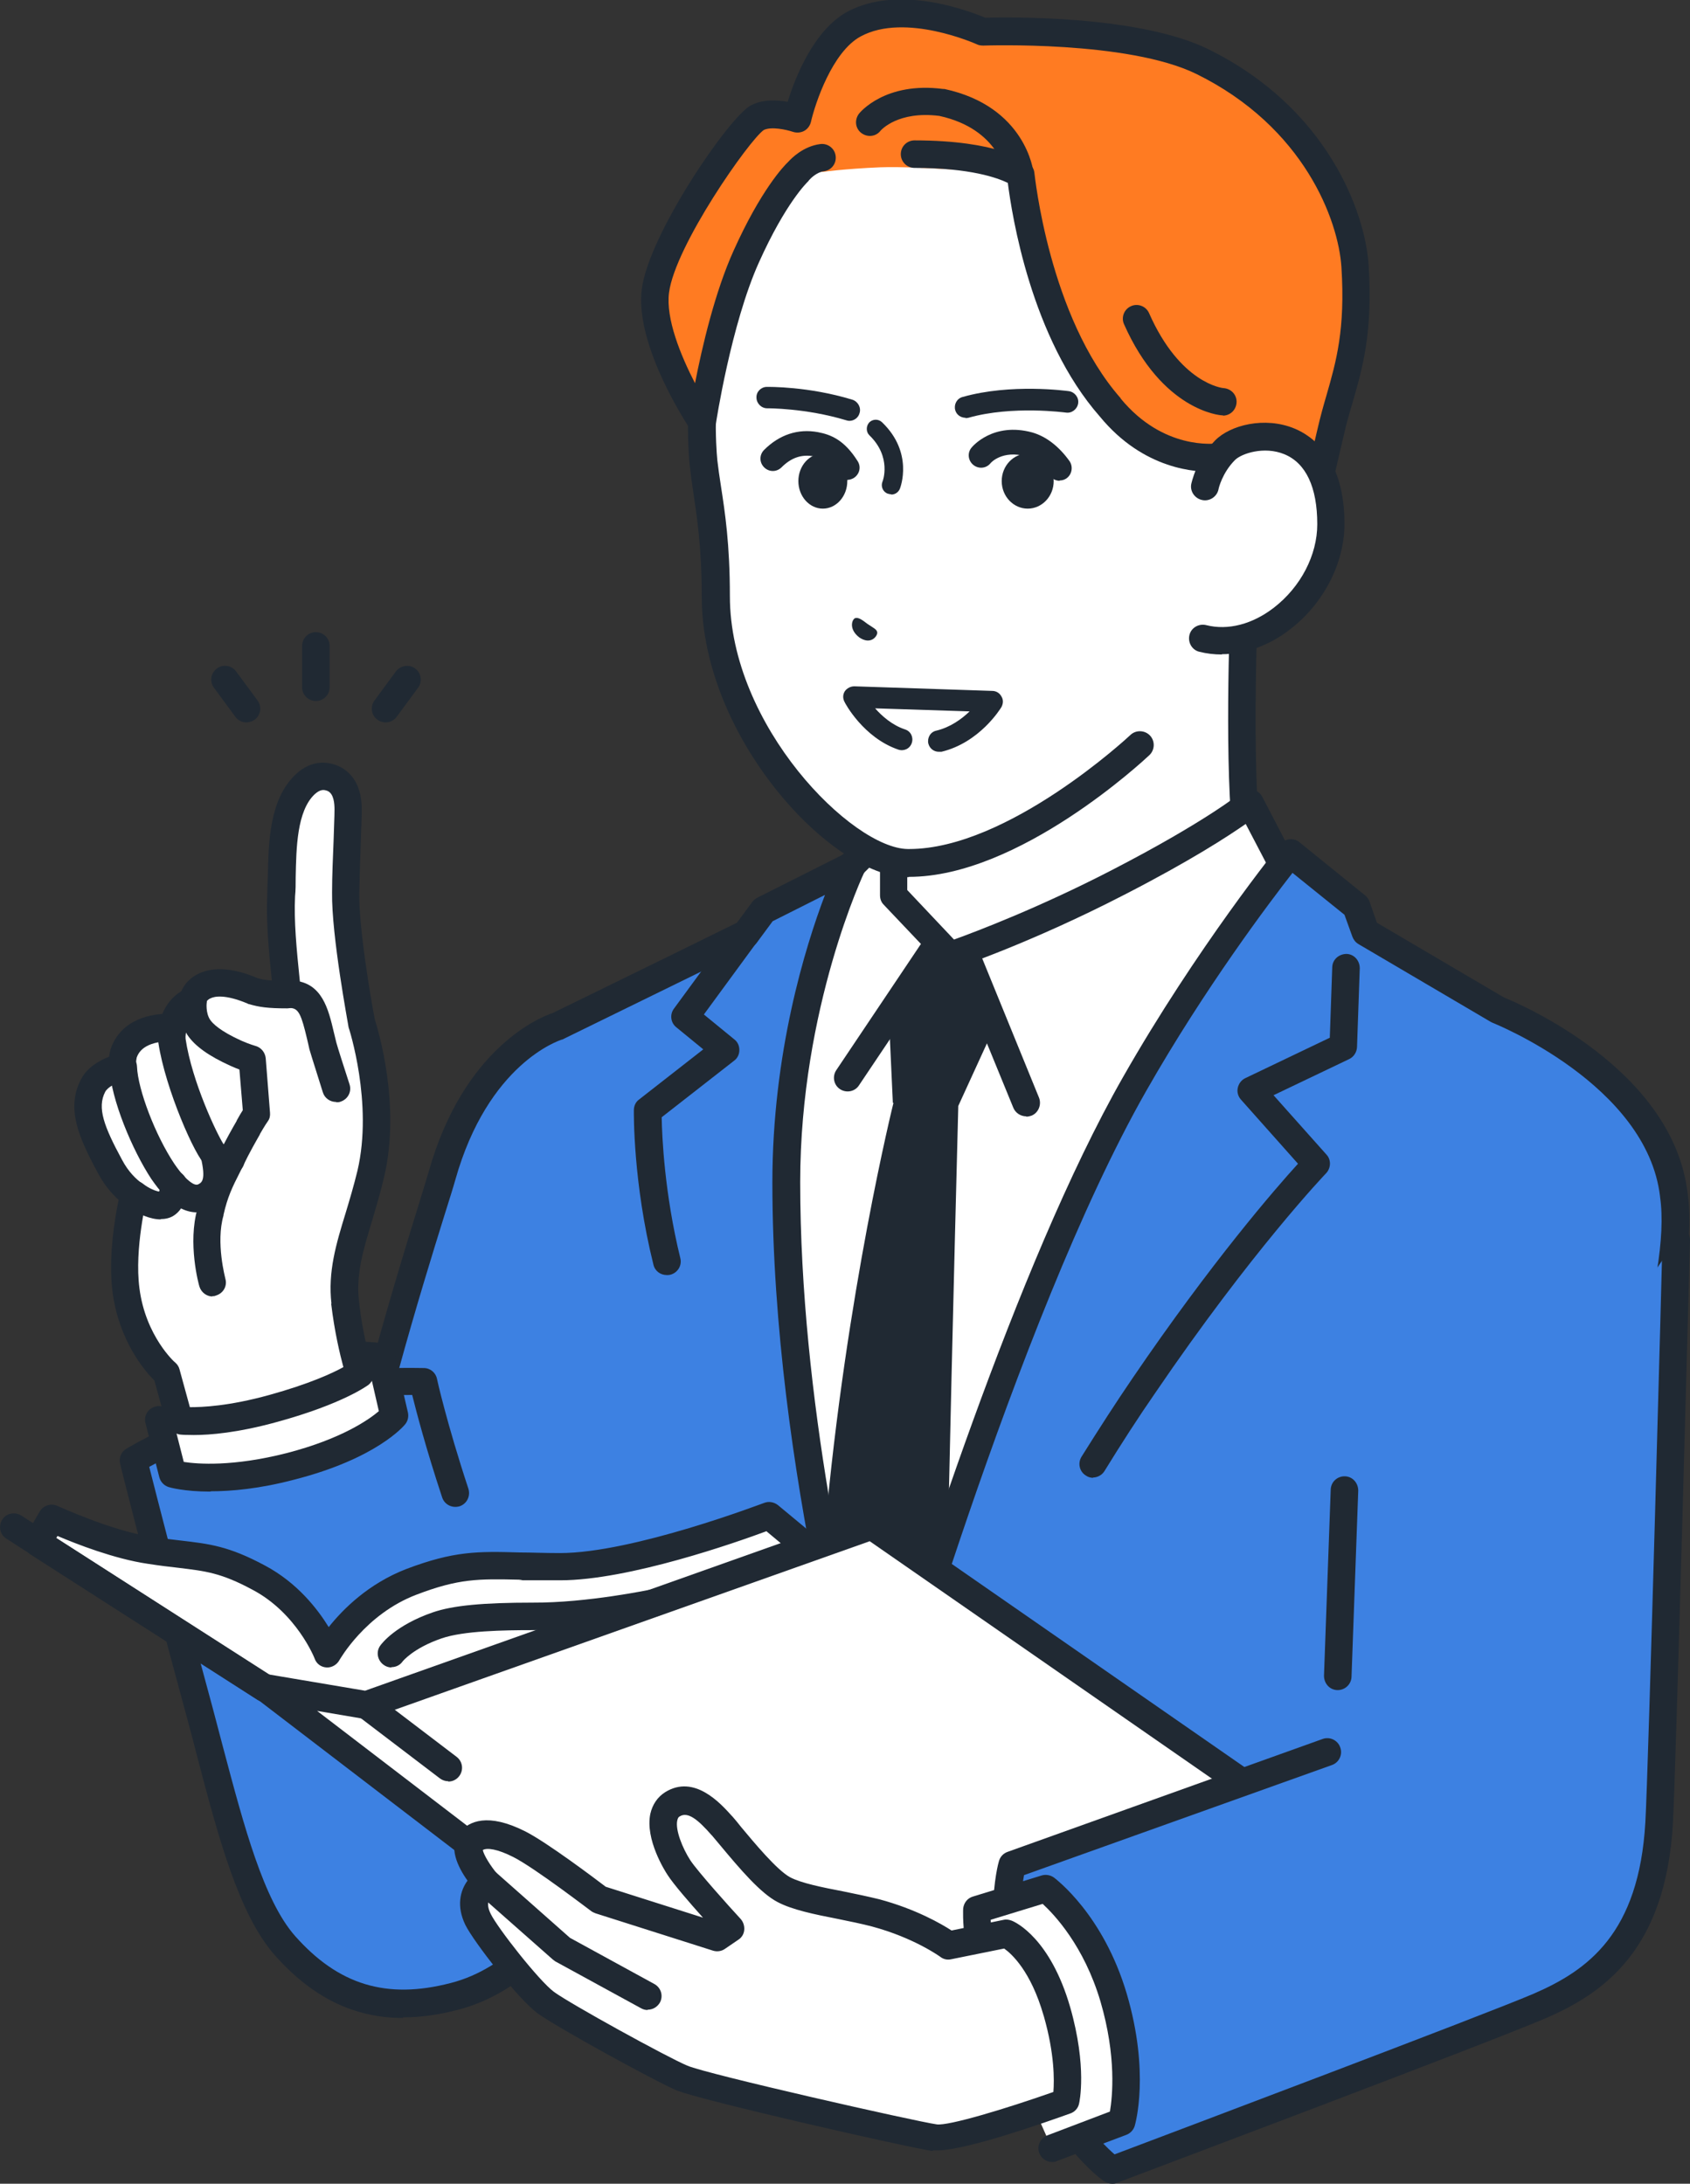
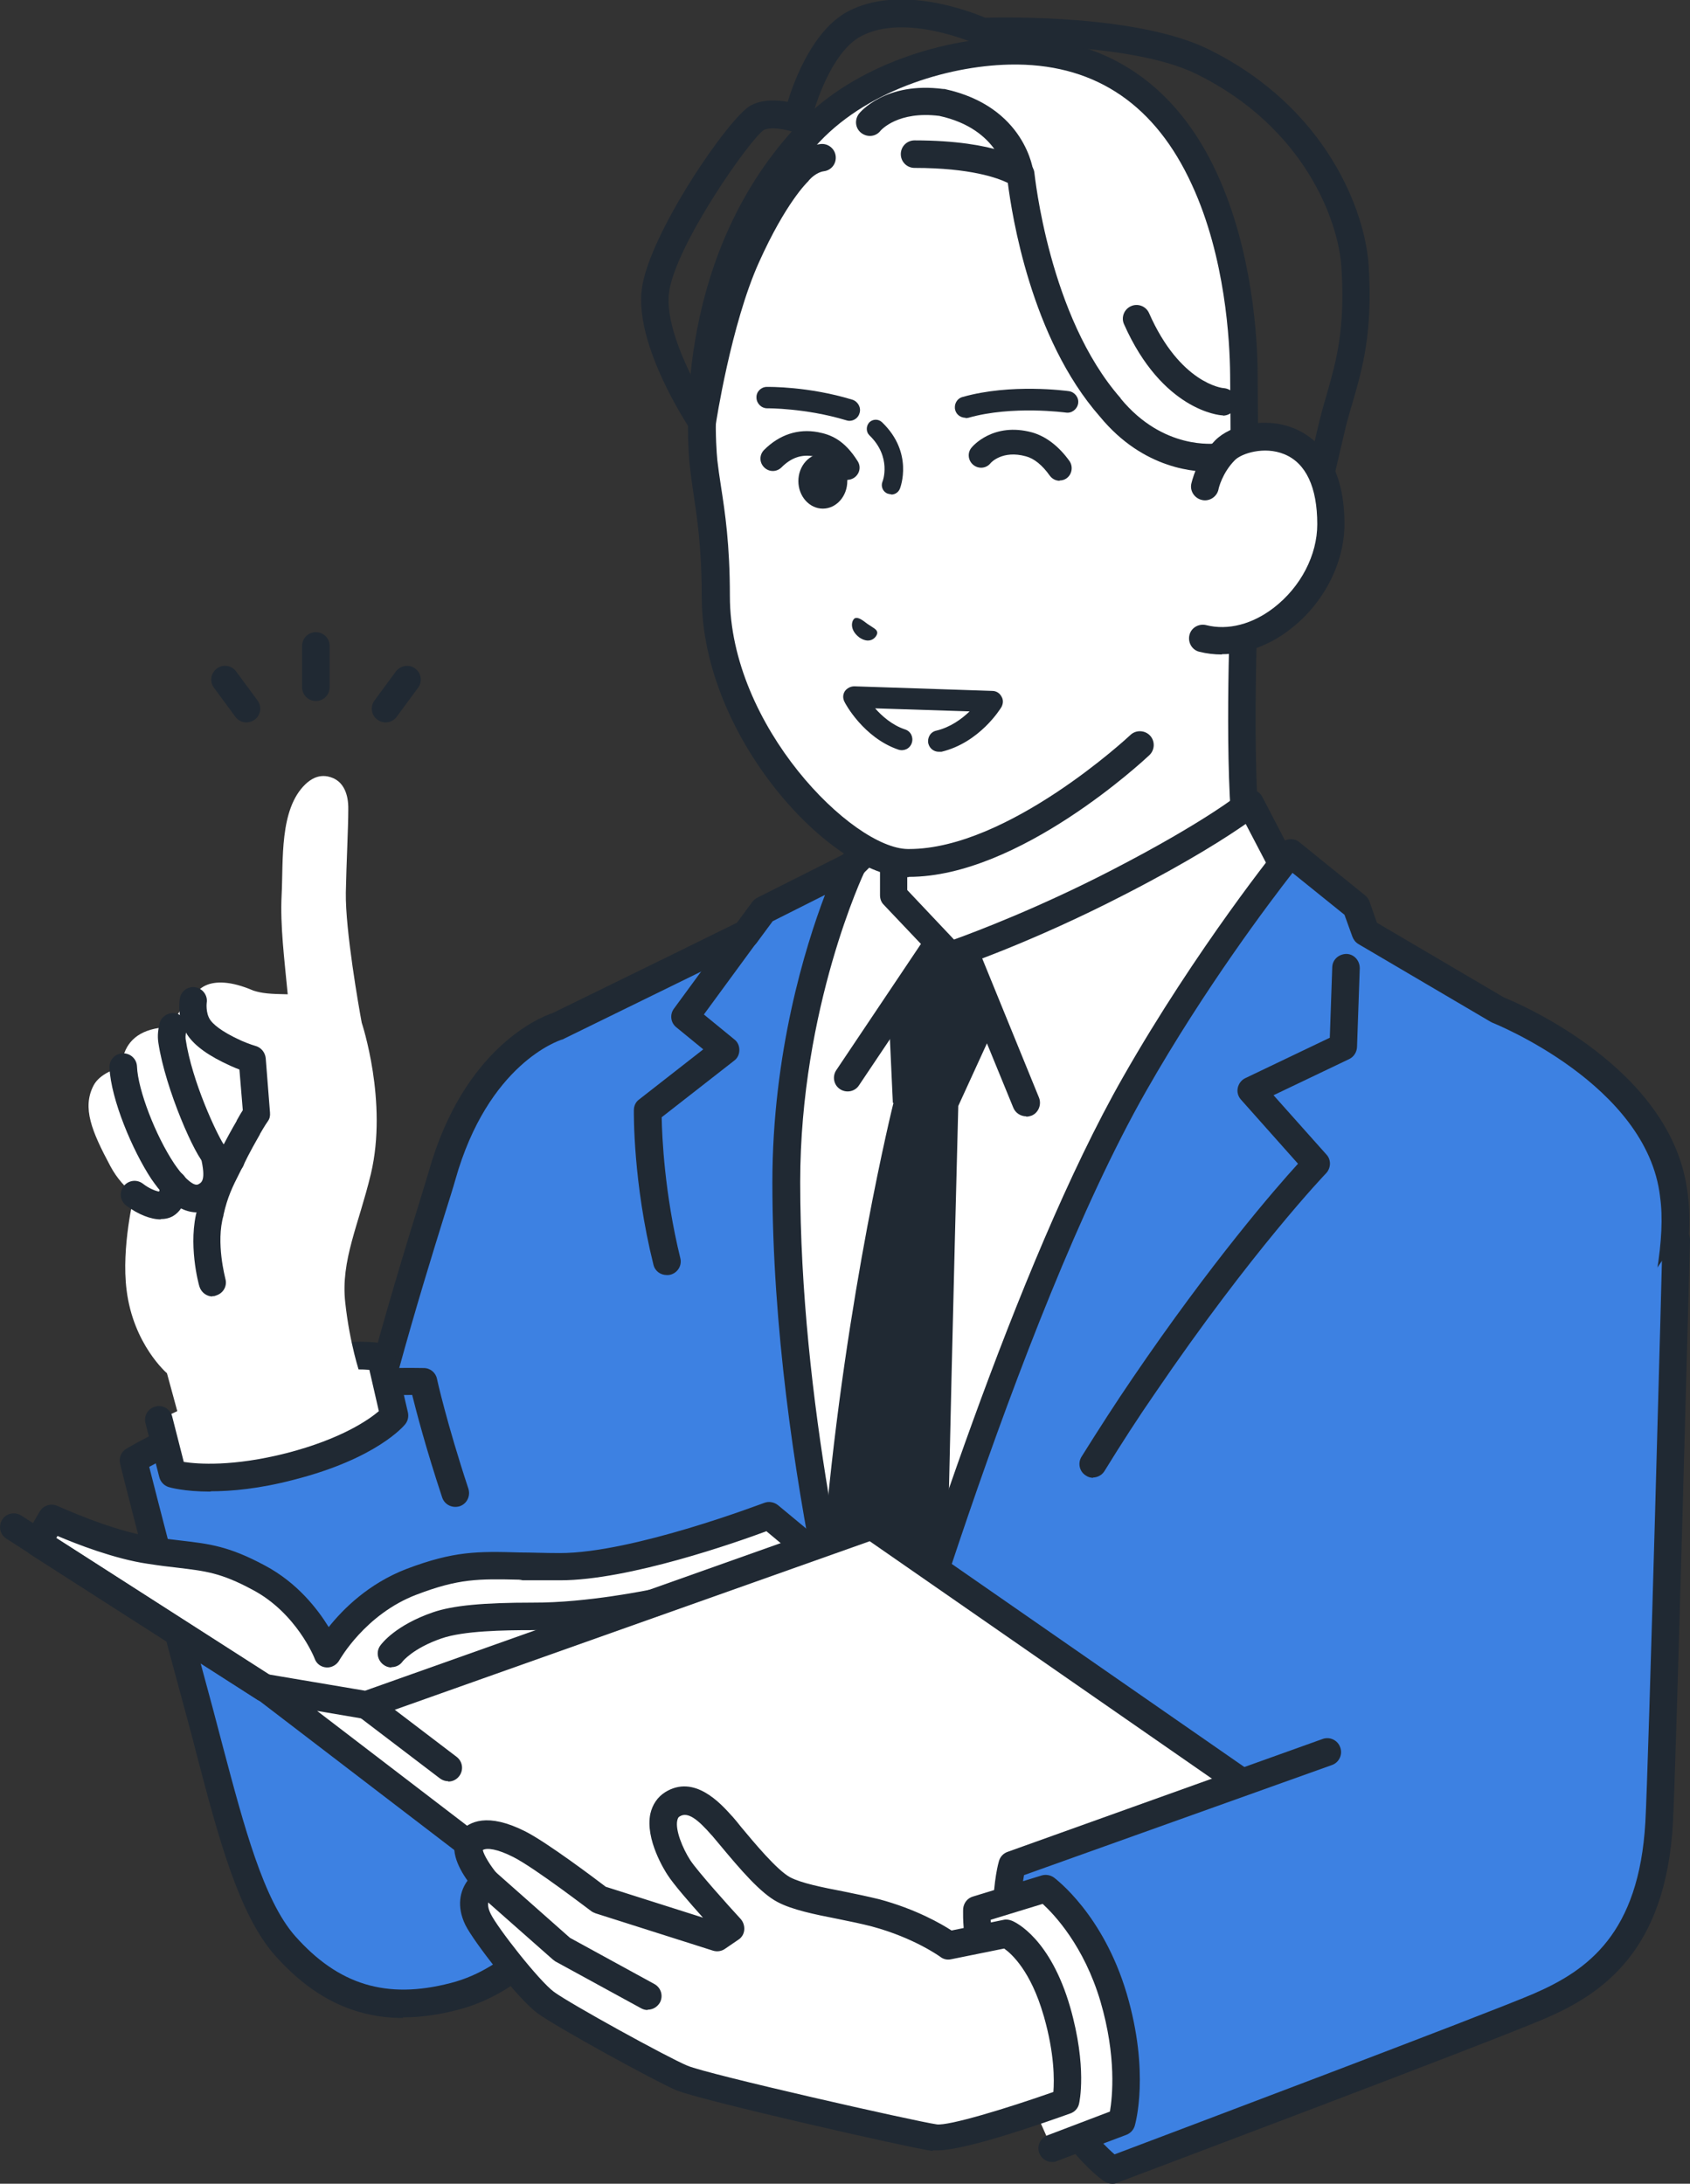
<svg xmlns="http://www.w3.org/2000/svg" id="_レイヤー_1" data-name="レイヤー_1" version="1.1" viewBox="0 0 552.7 714">
  <rect x="0" y="0" width="552.7" height="714" fill="#333333" stroke="none" />
  <defs>
    <style>
      .st0 {
        fill: #202933;
      }

      .st1 {
        fill: #ff7b22;
      }

      .st2 {
        fill: #3d81e2;
      }

      .st3 {
        fill: #fff;
      }
    </style>
  </defs>
  <g>
    <g>
      <g>
        <path class="st3" d="M292.2,304.6c0-11.9,0-64.4,0-64.4l114.9-48.2s-3.2,70.6,2.2,90.4c7.4,27.4,46.7,51.1,46.7,51.1l-22.4,39.6-100.9,42-44.3-6.8-60.6-69.9s64.6-25.6,64.6-33.8Z" />
        <path class="st0" d="M332.6,419.6c.6,0,1.2-.1,1.7-.3l100.9-42c.9-.4,1.7-1.1,2.2-1.9l22.4-39.6c1.2-2.1.5-4.8-1.6-6.1-.4-.2-37.9-23.1-44.6-48.4-5.1-18.9-2.1-88.3-2-89,0-1.5-.7-3-1.9-3.9-1.3-.9-2.9-1.1-4.3-.5l-114.9,48.2c-1.7.7-2.8,2.3-2.8,4.1v63.7c-4,5.2-34.8,19.6-61.7,30.3-1.4.5-2.4,1.7-2.7,3.1-.3,1.4,0,2.9,1,4l60.6,69.9c1.6,1.9,4.5,2.1,6.3.5,1.9-1.6,2.1-4.5.5-6.3l-56.5-65.2c6.2-2.5,16.5-6.9,26.6-11.5,32.2-14.8,34.9-19.8,34.9-24v-61.5s105.6-44.3,105.6-44.3c-.6,18.6-1.9,68,2.6,84.7,6.4,23.9,34.7,44.5,45,51.4l-19.6,34.6-99.5,41.4c-2.3,1-3.4,3.6-2.4,5.9.7,1.7,2.4,2.8,4.2,2.8Z" />
      </g>
      <g>
        <path class="st3" d="M226.4,329.8s28.5-26,38.7-33.5l21.5-21.2,5.7,3.2v14.6s18.6,19.6,18.6,19.6c0,0,24.7-8.3,54.9-23.9,32.3-16.7,43.2-25.9,43.2-25.9l18.5,35.5,40,29.5-128.7,285.9-87.8-1-24.6-282.7Z" />
        <path class="st0" d="M338.7,617.9l-87.8-1c-2.3,0-4.2-1.8-4.4-4.1l-24.6-282.7c-.1-1.4.4-2.8,1.4-3.7,1.2-1.1,28.3-25.8,38.8-33.6l21.2-21c1.4-1.4,3.6-1.7,5.4-.7l5.7,3.2c1.4.8,2.3,2.3,2.3,3.9v12.8s15.3,16.2,15.3,16.2c7.2-2.6,27.8-10.4,51.6-22.7,31.2-16.1,42.2-25.3,42.3-25.3,1-.9,2.4-1.3,3.8-1,1.3.3,2.5,1.1,3.1,2.3l18,34.6,39.2,28.9c1.7,1.3,2.3,3.5,1.4,5.5l-128.7,285.9c-.7,1.6-2.3,2.7-4.1,2.7h0ZM424.8,301.7c-.6-.4-1-.9-1.3-1.5l-16.1-30.8c-5.9,4.1-18,12-39.6,23.1-30.2,15.6-54.5,23.8-55.5,24.1-1.7.6-3.5.1-4.7-1.2l-18.6-19.6c-.8-.8-1.2-1.9-1.2-3.1v-11.9s-.4-.2-.4-.2l-19.1,18.9c-.2.2-.3.3-.5.4-8.5,6.2-30.5,26.1-36.7,31.7l24.1,276.4,80.7.9,126-279.9-37.1-27.3Z" />
      </g>
      <path class="st0" d="M335.6,365.1c.6,0,1.1-.1,1.7-.3,2.3-.9,3.4-3.6,2.5-5.9l-19.3-47.3c-.6-1.5-1.9-2.5-3.4-2.7l-11.6-1.9c-1.7-.3-3.5.5-4.5,1.9l-27.5,41c-1.4,2.1-.8,4.9,1.2,6.2,2.1,1.4,4.9.8,6.2-1.2l25.9-38.6,6.2,1,18.4,44.9c.7,1.7,2.4,2.8,4.2,2.8Z" />
      <path class="st0" d="M292,360.6l-1.3-28.2,14-21,11.6,1.9,9.1,22.1-12,26.2h0,0s-1.8,67.6-3.4,140.8c-.5,23.9-.4,65.7-.1,102l-45.9-.4c1.5-36.5,3.5-78.8,5.8-103.6,6.9-77.6,22.4-139.8,22.4-139.8Z" />
      <g>
        <path class="st2" d="M182.5,335.5c34-16.6,61.4-30.1,61.4-30.1l5.8-7.8,29-14.6s-21.6,44.7-21.6,103.6c0,94.8,28.9,190.9,28.9,190.9,0,0,41.4-146.6,84.9-222.9,24.3-42.7,51.1-75.6,51.1-75.6l21.5,17.4,3,8.4,43.2,25.4s52.9,20.7,57.6,60.4c5.3,35.4-28.2,113.8-43.7,160.5-12.8,38.7-22.4,59.4-22.4,59.4,0,0-10.3,18.6-42.1,18.6H181.6s-34.7,1.1-59.6-12.9c-46.5-26.3,15.7-207.5,22.5-231.7,11.6-41.2,37.9-48.9,37.9-48.9Z" />
        <path class="st0" d="M179.3,633.6c1.4,0,2.2,0,2.4,0,2.5,0,4.4-2.2,4.3-4.6,0-2.5-2.2-4.4-4.6-4.3-.5,0-33.8.9-57.2-12.3-15.8-8.9-19-42.3-9.5-96.6,8.1-45.9,23.3-94.8,30.6-118.3,1.7-5.4,2.9-9.2,3.6-11.7,10.7-38,33.9-45.6,34.9-45.9.2,0,.5-.2.7-.3,33.6-16.4,61.2-30,61.5-30.1.6-.3,1.2-.8,1.6-1.4l5.1-6.9,17.1-8.6c-6.5,17.1-17.2,51.8-17.2,94,0,94.4,28.8,191.2,29.1,192.2.6,1.9,2.3,3.2,4.3,3.2,2,0,3.7-1.4,4.3-3.3.4-1.5,41.8-146.9,84.5-221.9,19.3-33.9,40.5-61.9,47.9-71.4l17,13.7,2.6,7.2c.4,1,1,1.8,2,2.4l43.2,25.4c.2.1.4.2.6.3.5.2,50.5,20.2,54.8,56.8,0,0,0,0,0,.1,3.9,26.5-15.6,80.4-31.2,123.7-4.5,12.5-8.8,24.4-12.2,34.7-11.9,36.1-21.1,56.6-22.1,58.8-.9,1.5-10.6,16.2-38.1,16.2-2.5,0-4.5,2-4.5,4.5s2,4.5,4.5,4.5c34,0,45.5-20.1,46-21,0,0,.1-.2.1-.3.4-.9,9.8-21.4,22.6-59.9,3.4-10.2,7.6-22,12.2-34.5,16.8-46.5,35.9-99.2,31.7-128-4.9-40.6-55-61.8-60.1-63.9l-41.5-24.4-2.4-6.9c-.3-.8-.8-1.5-1.4-2l-21.5-17.4c-1.9-1.6-4.8-1.3-6.3.7-.3.3-27.3,33.7-51.5,76.2-35,61.4-68.9,169-80.9,208.6-8-30.7-24.6-103.3-24.6-174.4,0-57.1,20.9-101.2,21.1-101.6.8-1.7.5-3.8-.9-5.2-1.4-1.4-3.5-1.7-5.2-.8l-29,14.6c-.6.3-1.2.8-1.6,1.3l-5.1,6.9c-5.2,2.6-30.3,14.9-60.2,29.5-3.7,1.2-29.1,11.1-40.6,51.9-.7,2.3-1.9,6.4-3.5,11.5-26.6,85.8-57.3,202.6-16.9,225.4,22.1,12.5,51.1,13.5,59.5,13.5Z" />
      </g>
      <path class="st0" d="M357.4,483.1c1.5,0,3-.8,3.8-2.1,5.6-9.1,11.1-17.6,16.5-25.4,31.7-46.6,55.8-71.8,56-72,1.6-1.7,1.7-4.4.1-6.1l-17.3-19.4,24.7-11.8c1.5-.7,2.5-2.2,2.6-3.9l.9-25.8c0-2.5-1.8-4.6-4.3-4.7-2.5,0-4.6,1.8-4.7,4.3l-.8,23.1-27.6,13.2c-1.3.6-2.2,1.8-2.5,3.2-.3,1.4.1,2.8,1.1,3.9l18.6,20.9c-7.4,8.1-28.3,32.2-54.1,70.1-5.4,7.9-11,16.6-16.7,25.7-1.3,2.1-.7,4.9,1.5,6.2.7.5,1.6.7,2.4.7Z" />
      <path class="st0" d="M218.1,416.9c.4,0,.7,0,1.1-.1,2.4-.6,3.9-3,3.3-5.4-5.2-21.2-6-39.9-6.1-46.1l23.7-18.5c1.1-.8,1.7-2.1,1.7-3.5,0-1.4-.6-2.7-1.7-3.5l-9.9-8.1,17.3-23.6c1.5-2,1-4.8-1-6.3-2-1.5-4.8-1-6.3,1l-19.8,27c-1.4,1.9-1.1,4.6.8,6.1l8.8,7.2-21,16.4c-1.1.8-1.7,2.1-1.7,3.5,0,.9-.3,23.6,6.4,50.5.5,2.1,2.3,3.4,4.4,3.4Z" />
    </g>
    <g>
      <g>
        <g>
          <path class="st3" d="M333,16.7c64.5.8,73.7,75.6,73.9,105.8.2,20.3.2,39.5.2,39.5v30.1s-34.3,51.7-34.3,51.7c0,0-41.2,38.9-76,38.6-20.5-.2-62.6-41.7-62.6-87.2,0-23.3-3.1-34.2-4-44-1.9-20.2-.5-70.8,34.8-107.8,16.7-17.5,45-26.9,68-26.6Z" />
          <path class="st0" d="M297.3,286.7c36,0,76.9-38.2,78.6-39.8,1.8-1.7,1.9-4.6.2-6.4-1.7-1.8-4.6-1.9-6.4-.2-.4.4-40,37.3-72.4,37.3s-.3,0-.4,0c-18.2-.2-58.2-40.3-58.2-82.7,0-17-1.6-27.4-2.9-35.8-.5-3.2-.9-6-1.2-8.6-1-10.5-4-64.8,33.5-104.2,16.6-17.5,43.8-25.2,63.7-25.2s.7,0,1,0c26,.3,45.2,13.5,57,39.3,11,23.8,12.4,51.3,12.5,62,.2,20.1.2,39.3.2,39.5v30.1c0,2.5,2,4.5,4.5,4.5s4.5-2,4.5-4.5v-30.1c0-.2,0-19.4-.2-39.5,0-11.3-1.6-40.3-13.3-65.7-13.2-28.7-35.7-44.1-65.1-44.5-.4,0-.7,0-1.1,0-21.9,0-51.8,8.6-70.3,28-40.3,42.3-37,100.1-36,111.3.3,2.9.7,5.9,1.2,9.2,1.2,8.1,2.8,18.1,2.8,34.4,0,46,42.4,91.5,67.1,91.7.2,0,.3,0,.5,0Z" />
        </g>
-         <path class="st1" d="M333.6,57s4.5,48,29.3,76.2c15.9,19.3,35.6,16.3,35.6,16.3l15,11.9h16.9s2.5-10.5,4.7-20c3.7-16.1,9.8-26.5,8-54.2-1.1-16.7-13.2-48.8-49.9-66.9-23.7-11.7-71.9-9.8-71.9-9.8,0,0-25.2-11.6-42-2.5-13.1,7-18.5,31-18.5,31,0,0-8.1-3-13.2-.3-5,2.7-31,39.6-33.2,56.6-2.2,17,15.2,43,15.2,43,0,0,5-33.2,14.4-54.2,9.5-21,17-27.9,17-27.9h8.1s6.9-1,18.8-1.5c13.3-.5,45.6,2.3,45.6,2.3Z" />
        <path class="st0" d="M399.9,135.9c2.4,0,4.3-1.8,4.5-4.2.2-2.5-1.7-4.6-4.2-4.8-.5,0-14.3-1.6-24.4-24.5-1-2.3-3.7-3.3-5.9-2.3-2.3,1-3.3,3.7-2.3,5.9,12.5,28.2,31.3,29.8,32.1,29.8,0,0,.2,0,.3,0Z" />
        <path class="st0" d="M333.6,61.5c.2,0,.3,0,.5,0,2.5-.3,4.2-2.5,3.9-4.9,0-.9-2.7-21.8-29.1-27.5-.1,0-.2,0-.4,0-19-2.5-27.3,7.7-27.6,8.1-1.5,2-1.2,4.8.8,6.3,2,1.5,4.8,1.2,6.3-.8.2-.2,5.7-6.5,19.2-4.8,19.7,4.3,21.8,19.1,21.8,19.7.3,2.3,2.2,4,4.5,4Z" />
        <path class="st0" d="M413.5,165.8h16.9c2.1,0,3.9-1.4,4.4-3.5,0-.1,2.5-10.6,4.7-20.1.8-3.6,1.8-7.1,2.8-10.4,3.3-11.4,6.7-23.1,5.3-45.1-1.1-17.2-13.4-51.4-52.4-70.6-22.8-11.2-65.6-10.5-73-10.3-5.2-2.2-28.2-11-45-2-11.1,6-17.2,21.7-19.6,29.5-3.5-.6-8.2-.9-12.1,1.2-7.1,3.8-33.3,42.1-35.6,60-2.4,18.5,15.2,44.9,16,46.1,1,1.5,2.9,2.3,4.7,1.9,1.8-.4,3.2-1.9,3.5-3.7,0-.3,5-32.8,14.1-53,8.8-19.6,15.9-26.3,16-26.4.1-.1.3-.3.4-.5.6-.7,2.6-2.6,4.8-2.9,2.5-.3,4.2-2.5,3.9-5-.3-2.5-2.6-4.2-5-3.9-5.6.7-9.5,4.7-10.5,5.8-1.5,1.4-9,9.3-17.9,29.1-6.1,13.5-10.3,31.5-12.6,43.3-4.7-9.1-9.6-21.1-8.5-29.6,2-15.4,26.3-50,31-53.2,2.5-1.2,7.4-.1,9.5.6,1.2.4,2.6.3,3.7-.3,1.1-.6,1.9-1.7,2.2-2.9,1.4-6.1,7-23,16.3-28,14.6-7.9,37.8,2.5,38,2.6.6.3,1.3.4,2.1.4.5,0,47.3-1.7,69.7,9.3,35.3,17.4,46.4,47.9,47.4,63.1,1.3,20.4-1.7,30.9-4.9,42-1,3.4-2,7-2.9,10.9-1.4,6.1-3,12.7-3.9,16.6h-11.8s-13.7-10.9-13.7-10.9c-1-.8-2.2-1.1-3.5-.9-.7,0-17.5,2.3-31.5-14.7,0,0,0,0,0-.1-23.5-26.7-28.1-73.2-28.2-73.6-.1-1.2-.7-2.3-1.7-3.1-1-.8-10.3-7.6-37.5-7.6h0c-2.5,0-4.5,2-4.5,4.5,0,2.5,2,4.5,4.5,4.5,18.3,0,27.2,3.3,30.5,4.9,1.3,10.2,7.5,50.7,30.1,76.4,14.4,17.5,31.7,18.3,37.7,18l13.6,10.8c.8.6,1.8,1,2.8,1Z" />
        <g>
          <path class="st3" d="M400.5,147.1c6.8-6.9,34.6-10,34.6,24.2,0,21.8-21.9,42.5-41.9,37.3l.7-49.6s1.3-6.6,6.6-11.9Z" />
          <path class="st0" d="M399.6,213.9c7.6,0,15.5-2.8,22.4-8.2,10.9-8.4,17.7-21.6,17.7-34.4,0-21.3-10.3-28.7-16.4-31.2-9.7-4-21-1.1-25.9,3.9-6.2,6.3-7.7,13.9-7.8,14.2-.5,2.4,1.1,4.8,3.6,5.3,2.4.5,4.8-1.1,5.3-3.5,0-.2,1.2-5.4,5.4-9.6,2.1-2.1,9.5-4.6,16.1-1.9,7.1,2.9,10.8,10.8,10.8,22.9,0,10.1-5.4,20.5-14.2,27.3-7,5.4-15,7.5-22.1,5.7-2.4-.6-4.9.8-5.5,3.2-.6,2.4.8,4.9,3.2,5.5,2.4.6,4.9.9,7.4.9Z" />
        </g>
      </g>
      <g>
        <path class="st0" d="M286.9,206.9c0-1.1-1.3-1.6-3.2-2.9-1.8-1.4-3-2.2-4-1.9-1,.3-2.3,3.5,1.3,6.3,3.8,2.6,5.9-.4,5.9-1.5Z" />
        <path class="st0" d="M315.7,136.7c.3,0,.6,0,1-.1,14.4-4.1,31.8-1.7,31.9-1.7,1.9.3,3.7-1.1,4-3,.3-1.9-1.1-3.7-3-4-.8-.1-18.9-2.6-34.8,1.9-1.9.5-2.9,2.5-2.4,4.3.4,1.5,1.8,2.5,3.4,2.5Z" />
        <path class="st0" d="M277.8,137.6c1.5,0,2.9-1,3.3-2.5.6-1.8-.5-3.8-2.3-4.4-14.4-4.4-27.4-4.2-28-4.2-1.9,0-3.5,1.6-3.4,3.5,0,1.9,1.6,3.5,3.5,3.5h0c.1,0,12.5-.1,25.8,3.9.3.1.7.2,1,.2Z" />
        <path class="st0" d="M346.5,157.1c.8,0,1.6-.2,2.3-.7,1.8-1.3,2.2-3.8,1-5.6-3.5-4.9-7.7-8.1-12.2-9.4-12.8-3.5-19.6,4.6-19.9,5-1.4,1.7-1.1,4.2.6,5.6,1.7,1.4,4.2,1.2,5.6-.5.2-.3,4-4.4,11.6-2.3,2.7.7,5.4,2.9,7.8,6.3.8,1.1,2,1.7,3.3,1.7Z" />
        <path class="st0" d="M277.1,156.9c.7,0,1.4-.2,2.1-.6,1.9-1.2,2.5-3.6,1.3-5.5-4.4-7-8.8-8.7-13-9.5-6.5-1.2-12.6.8-17.6,5.8-1.6,1.6-1.6,4.1,0,5.7,1.6,1.6,4.1,1.6,5.7,0,3.2-3.2,6.6-4.3,10.5-3.6,2.6.5,4.8,1.2,7.7,5.9.8,1.2,2.1,1.9,3.4,1.9Z" />
-         <ellipse class="st0" cx="336.1" cy="157.3" rx="8.5" ry="9" />
        <ellipse class="st0" cx="269.1" cy="157.3" rx="8" ry="9" />
        <path class="st0" d="M307.1,245.8c.3,0,.5,0,.8,0,12.5-3,19.3-14.1,19.6-14.6.6-1.1.7-2.4,0-3.5-.6-1.1-1.7-1.8-3-1.8l-45.1-1.5c-1.2,0-2.4.6-3.1,1.6-.7,1.1-.7,2.4-.1,3.5.2.5,6.2,11.7,17.6,15.6,1.8.6,3.8-.3,4.4-2.2.6-1.8-.3-3.8-2.2-4.4-4.2-1.4-7.5-4.3-9.8-6.9l30.9,1c-2.6,2.5-6.3,5.2-10.9,6.3-1.9.4-3,2.3-2.6,4.2.4,1.6,1.8,2.7,3.4,2.7Z" />
        <path class="st0" d="M291.5,161.7c1.2,0,2.3-.7,2.8-1.9.2-.5,4.5-11.8-5.8-21.7-1.2-1.2-3.1-1.1-4.2,0-1.1,1.2-1.1,3.1,0,4.2,7.4,7.1,4.4,15.1,4.3,15.2-.6,1.5.1,3.3,1.7,3.9.4.1.7.2,1.1.2Z" />
      </g>
    </g>
  </g>
  <g>
    <g>
      <path class="st2" d="M181.9,628.8s-5.4,7-9.1,10.7c-4.9,4.9-14.5,10.8-25.1,13.6-25.3,6.5-41.6-2.3-54.1-16.5-12.9-14.5-19.5-46.2-27.9-76.3-13.3-48-22-82.9-22-82.9,0,0,18.6-11.2,43.7-18.6,25.2-7.4,51.1-7.1,51.1-7.1l10.7,37,24,68.5,8.7,71.6Z" />
      <path class="st0" d="M131.8,659.6c5.6,0,11.5-.8,17.7-2.4,22.9-5.8,35.6-25.1,36.1-26,1.3-2.1.7-4.9-1.3-6.2-2.1-1.3-4.9-.7-6.2,1.3-.1.2-11.4,17.2-30.8,22.1-20.9,5.4-36.6.6-50.8-15.4-10.3-11.7-16.7-35.9-23.5-61.5-1.1-4.3-2.3-8.6-3.4-12.9-11.6-42.7-18.5-70-20.8-79,6.1-3.3,21.2-11,39.8-16.5.2,0,9.1-2.9,20.2-5.2,8-1.7,20.1-1.8,26-1.8,1.4,5.6,4.5,17.5,9.8,33.5.8,2.4,3.3,3.6,5.7,2.9,2.4-.8,3.6-3.3,2.9-5.7-7.1-21.5-10.3-35.9-10.3-36-.4-2-2.2-3.5-4.3-3.5-.8,0-19.7-.5-31.6,1.9-11.6,2.4-20.6,5.3-21,5.4-25.3,7.5-43.9,18.6-44.7,19.1-1.7,1-2.5,3-2,4.9,0,.3,7.3,29.5,21.7,82.5,1.2,4.3,2.3,8.6,3.4,12.9,7,26.7,13.7,51.9,25.4,65.2,12.2,13.8,25.9,20.6,42,20.6Z" />
      <g>
        <path class="st3" d="M124.5,443.9l4.4,19s-8.1,9.9-33.9,16.6c-25.1,6.4-38.5,2.3-38.5,2.3l-4.5-17.6,33-15.5c29.2-7.9,39.5-4.8,39.5-4.8Z" />
        <path class="st0" d="M68.9,487.6c6.7,0,15.9-.8,27.3-3.8,27-6.9,35.9-17.6,36.3-18.1.9-1.1,1.2-2.5.9-3.9l-4.4-19c-.4-1.6-1.5-2.8-3.1-3.3-1.2-.4-12.4-3.2-42,4.8-2.4.6-3.8,3.1-3.2,5.5.6,2.4,3.1,3.8,5.5,3.2,19.6-5.3,30.2-5.5,34.6-5.1l3.1,13.5c-3.2,2.7-12,9-30.1,13.7-17.7,4.5-29.1,3.6-33.7,2.9l-3.8-14.9c-.6-2.4-3.1-3.9-5.5-3.2-2.4.6-3.9,3.1-3.2,5.5l4.5,17.6c.4,1.5,1.5,2.7,3,3.2.3.1,5,1.5,13.7,1.5Z" />
      </g>
    </g>
    <g>
      <g>
        <g>
          <path class="st3" d="M58.8,464.4l-4.2-15.4s-11-9.4-13.2-27.2c-1.8-14.1,2.5-31.3,2.5-31.3h0s0,0,0,0c-2.8-2.1-5.6-5.1-7.8-9.2-6.1-11.4-9.3-19.1-5.5-26.4,2-3.8,7.2-5.5,9.6-6.2,0-1.8,0-3.3.5-4.5,1.9-5.1,6.8-8.5,16-8.4.8-4.5,3.3-7.3,6.6-8.7h0c0-2.5,4.5-9.7,19.6-3.2,2.9.9,5.3,1.1,11.2,1.2-1.1-11.5-2.5-22.5-2-32.4.6-11.3-.8-28.1,7.8-36.3,1.4-1.3,4.5-3.9,9-2,3.3,1.4,5.1,5,5,10.3,0,5.9-.6,17.2-.8,27.1-.2,12.3,4.3,37.8,5.2,42.6,0,0,8.6,25.7,3,49.4-4,16.7-9.9,28.3-8.4,42,1.5,13.8,4.8,23.3,4.8,23.3,0,0-7.4,5.6-28.3,11.4-20.9,5.8-30.7,3.9-30.7,3.9Z" />
-           <path class="st0" d="M57.9,468.8c-1.7-.3-3-1.6-3.5-3.2l-3.9-14.2c-3.1-3.1-11.6-12.9-13.7-29-1.4-11.1.7-23.9,2-30.1-2.7-2.4-5-5.4-6.8-8.8-6.2-11.5-10.5-21.1-5.5-30.6,1.9-3.7,5.6-6,9.2-7.4.1-1,.3-1.9.6-2.8,1.7-4.8,6.1-10.3,16.8-11.2,1.3-3.2,3.4-5.7,6.2-7.4.7-1.7,2.1-3.6,4.3-5,3.5-2.2,9.8-3.9,20.6.7,1.3.4,2.5.6,4.7.8-1-9.9-1.9-19.2-1.5-27.9,0-1.8.1-3.8.2-6,.2-11.3.5-25.3,9-33.4,5.5-5.3,11.1-4.1,13.9-2.9,3,1.3,7.9,4.8,7.8,14.5,0,2.6-.2,6.2-.3,10.3-.2,5.3-.4,11.3-.5,16.8-.2,11.4,3.9,35.4,5.1,41.4,1,3.2,8.6,28,3,51.5-1.2,5.2-2.6,9.7-3.9,14.2-3,9.9-5.3,17.6-4.3,26.3,1.4,13.1,4.6,22.2,4.6,22.3.6,1.8,0,3.9-1.5,5.1-.3.2-8.3,6.2-29.8,12.1-13,3.6-22.1,4.3-27.3,4.3s-5.2-.3-5.4-.4ZM58.7,464.4h0,0ZM108.4,426.3c-1.2-10.5,1.5-19.5,4.7-29.9,1.3-4.3,2.6-8.7,3.8-13.6,5.2-22.1-2.8-46.7-2.9-46.9,0-.2-.1-.4-.1-.6,0-.3-5.5-29.3-5.3-43.5,0-5.7.3-11.7.5-17,.1-4.1.3-7.6.3-10.1,0-1.9-.2-5.2-2.3-6.1-1.3-.5-2.4-.5-4.2,1.1-5.8,5.5-6,17.5-6.2,27.1,0,2.2,0,4.3-.2,6.2-.4,8.2.5,17.4,1.5,27.2.2,1.5.3,3,.5,4.5.1,1.3-.3,2.5-1.2,3.5-.9.9-2.1,1.5-3.4,1.5-6.3,0-9.1-.4-12.5-1.4-.2,0-.3-.1-.5-.2-7.4-3.1-10.8-2.3-12-1.7-1,.4-1.3,1-1.4,1.2-.1,1.7-1.2,3.2-2.8,3.8-2.2.9-3.4,2.6-3.9,5.3-.4,2.1-2.3,3.7-4.4,3.7h0c-9.7,0-11.2,4.1-11.7,5.4,0,.3-.3,1-.2,2.8,0,2.1-1.3,4-3.3,4.5-3.4.9-6,2.4-6.8,3.9-2.7,5.2-.4,11.3,5.5,22.2,2.1,4,4.7,6.4,6.5,7.7.2.1.3.3.5.4.3.3.6.7.8,1.2.5,1,.6,2.1.3,3.1,0,.2-4.1,16.6-2.4,29.6,2,15.7,11.6,24.3,11.7,24.3.7.6,1.2,1.4,1.4,2.2l3.4,12.4c4,0,12.6-.3,26-4,13-3.6,20.6-7.1,24.2-9.1-1.1-4.1-2.9-11.5-4-20.8ZM67.7,327.2h0s0,0,0,0Z" />
        </g>
-         <path class="st0" d="M110,360.4c.5,0,.9,0,1.4-.2,2.4-.8,3.7-3.3,2.9-5.7-1.5-4.6-4-12.4-4.3-13.6-.3-1.1-.5-2.2-.8-3.3-1.8-7.6-3.8-16.3-13.3-17-.6,0-1.2,0-1.8,0-2.5,0-4.5,1.9-4.6,4.4,0,2.5,1.9,4.5,4.4,4.6.4,0,.8,0,1.3,0,2.5.2,3.4,2.4,5.2,10,.3,1.1.5,2.3.8,3.5.5,1.8,3.8,12.1,4.4,14.1.6,1.9,2.4,3.1,4.3,3.1Z" />
        <path class="st0" d="M69.4,423.8c.4,0,.8,0,1.2-.2,2.4-.7,3.8-3.1,3.1-5.5,0-.2-3.2-11.8-.6-20.7,0,0,0-.2,0-.2,1.3-5.8,2.9-9.1,5.4-14l.9-1.8c0,0,0-.1.1-.2,2.1-4.4,4.2-8,5.5-10.3,0,0,0,0,0-.1,1.5-2.6,2.5-4.1,2.6-4.2.6-.8.8-1.8.7-2.8l-1.4-17.8c-.2-1.9-1.5-3.5-3.3-4,0,0-2.1-.6-4.6-1.7-7.1-3.2-9.5-5.7-10.3-6.9-1.5-2.3-1.1-5.5-1.1-5.5.4-2.4-1.3-4.7-3.7-5.1-2.4-.4-4.7,1.2-5.1,3.7-.1.7-1,6.7,2.5,11.9,2.4,3.6,7,6.9,14.1,10.1,1.1.5,2.1.9,2.9,1.2l1.1,13.3c-.5.8-1.2,1.9-2,3.4,0,0,0,0,0,.1-1.4,2.4-3.5,6.1-5.7,10.6,0,0,0,.1-.1.2l-1,2c-2.5,5.1-4.5,9.1-6,15.8-3.3,11.4.4,24.9.6,25.5.6,2,2.4,3.3,4.3,3.3Z" />
        <path class="st0" d="M52.5,398.6c1.5,0,2.9-.3,4.1-1,4.4-2.6,4.6-8.5,4.6-10.3,0-.2,0-.3,0-.3-.2-2.5-2.3-4.4-4.7-4.2-2.4.1-4.3,2.2-4.2,4.6,0,0,0,.1,0,.1,0,.7,0,1.6-.3,2.1-1.1-.2-3.1-.9-5.3-2.6-2-1.5-4.8-1.1-6.3.9-1.5,2-1.1,4.8.9,6.3,3.9,2.9,8,4.5,11.3,4.5Z" />
        <path class="st0" d="M64.2,396.3c2.1,0,3.8-.6,5-1.3,8.5-4.7,6.3-14.1,5.2-18.6-.6-2.4-3-3.9-5.4-3.3-2.4.6-3.9,3-3.3,5.4,1.7,7.3.3,8.1-.8,8.7-1.4.8-3.8-1.7-4.8-2.7-1-1.1-2-2.4-3.1-4-6.2-9.3-11.9-24.2-12.2-31.8-.1-2.5-2.2-4.4-4.7-4.3-2.5.1-4.4,2.2-4.3,4.7.5,10.4,7.5,27,13.7,36.4,1.4,2,2.7,3.7,4,5.1,4.1,4.5,7.9,5.8,10.9,5.8Z" />
        <path class="st0" d="M67.2,380.9c-3.2-2.4-13.1-24.7-15.4-39.9-.4-2.5,0-4.6.3-6.1.5-2.4,2.8-4,5.3-3.6,2.4.5,4,2.8,3.6,5.3-.2,1.1-.4,2.2-.3,3.1,2.1,14.1,10.3,31.2,12.4,34.4.7.5,1.3.7,1.8.6.2,0,.4,0,.6,0,2.5,0,4.5,2,4.5,4.5s-1.7,4.2-4,4.5c-.4,0-.8,0-1.2,0-2.6,0-5.1-1-7.5-2.8ZM72.7,373.8s0,0,0,0c0,0,0,0,0,0Z" />
      </g>
      <g>
        <path class="st0" d="M103.3,229.2c2.5,0,4.5-2,4.5-4.5v-13.5c0-2.5-2-4.5-4.5-4.5s-4.5,2-4.5,4.5v13.5c0,2.5,2,4.5,4.5,4.5Z" />
        <path class="st0" d="M126.1,236.2c1.4,0,2.7-.6,3.6-1.8l7-9.5c1.5-2,1.1-4.8-.9-6.3-2-1.5-4.8-1-6.3.9l-7,9.5c-1.5,2-1.1,4.8.9,6.3.8.6,1.7.9,2.7.9Z" />
        <path class="st0" d="M80.6,236.2c.9,0,1.9-.3,2.7-.9,2-1.5,2.4-4.3.9-6.3l-7-9.5c-1.5-2-4.3-2.4-6.3-.9-2,1.5-2.4,4.3-.9,6.3l7,9.5c.9,1.2,2.2,1.8,3.6,1.8Z" />
      </g>
    </g>
  </g>
  <g>
    <g>
      <g>
        <g>
          <path class="st3" d="M119.8,557.5l-33.2-5.6-74.3-47.6,4.6-7.9s17.6,8.3,32,10.4c15.9,2.4,21,1,35.7,8.9,16.1,8.6,22.4,24.9,22.4,24.9,0,0,8.8-16.4,27.6-23.5,18.7-7.1,24.6-5,48.6-5s68.5-16.7,68.5-16.7l12.9,10.7-144.8,51.4Z" />
          <path class="st0" d="M119.1,562l-33.2-5.6c-.6-.1-1.2-.3-1.7-.6l-74.3-47.6c-2-1.3-2.7-4-1.5-6.1l4.6-7.9c1.2-2,3.7-2.8,5.8-1.8.2,0,17.2,8,30.8,10.1,3.7.5,6.8.9,9.5,1.2,9.4,1.1,15.7,1.8,27.6,8.2,10.5,5.6,17.1,14.1,20.8,20.1,4.7-5.9,13-14.2,25.4-19,15.6-5.9,23.3-5.8,37.2-5.4,3.7,0,7.9.2,13,.2,24,0,66.4-16.3,66.8-16.4,1.5-.6,3.2-.3,4.5.7l12.9,10.7c1.2,1,1.8,2.7,1.6,4.3-.3,1.6-1.4,2.9-2.9,3.5l-144.8,51.4c-.5.2-1,.3-1.5.3s-.5,0-.8,0ZM250.8,500.6c-9.7,3.6-45.1,16.1-67.6,16.1s-9.4,0-13.2-.2c-13.6-.3-19.9-.4-33.8,4.9-16.8,6.4-25.1,21.3-25.2,21.4-.8,1.5-2.5,2.5-4.2,2.4-1.8-.1-3.3-1.2-3.9-2.9,0-.1-5.9-14.9-20.3-22.5-10.4-5.6-15.4-6.1-24.4-7.2-2.8-.3-6-.7-9.9-1.3-10.9-1.6-23.4-6.5-29.5-9.1l-.4.7,69.8,44.8,31.1,5.3,136.2-48.3-4.8-4Z" />
        </g>
        <g>
          <polygon class="st3" points="438 604.9 285.2 498.8 119.8 557.5 86.6 551.9 229.3 661.1 438 604.9" />
          <path class="st0" d="M226.6,664.6l-142.7-109.2c-1.6-1.3-2.2-3.5-1.4-5.4.8-1.9,2.8-3,4.9-2.6l32,5.4,164.2-58.3c1.4-.5,2.9-.3,4.1.5l152.9,106.1c1.4,1,2.2,2.7,1.9,4.5-.3,1.7-1.6,3.1-3.3,3.6l-208.7,56.1c-.4.1-.8.2-1.2.2-1,0-1.9-.3-2.7-.9ZM284.5,503.9l-163.2,57.9c-.7.3-1.5.3-2.3.2l-15.3-2.6,126.5,96.8,197.2-53.1-143-99.2Z" />
        </g>
        <path class="st0" d="M86.6,556.4c1.5,0,2.9-.7,3.8-2.1,1.3-2.1.7-4.9-1.4-6.2L6.9,495.5c-2.1-1.3-4.9-.7-6.2,1.4-1.3,2.1-.7,4.9,1.4,6.2l82.1,52.6c.8.5,1.6.7,2.4.7Z" />
        <path class="st0" d="M146.6,582.5c1.4,0,2.7-.6,3.6-1.8,1.5-2,1.1-4.8-.9-6.3l-26.8-20.4c-2-1.5-4.8-1.1-6.3.8-1.5,2-1.1,4.8.9,6.3l26.8,20.4c.8.6,1.8.9,2.7.9Z" />
        <path class="st0" d="M128,545.1c1.4,0,2.8-.6,3.7-1.9h0s3.4-4.3,12.7-7.5c7.2-2.5,20.4-2.7,29.6-2.7,19.1.1,39.9-4.3,40.8-4.5,2.4-.5,4-2.9,3.5-5.3-.5-2.4-2.9-4-5.3-3.5-.2,0-20.8,4.4-38.8,4.3-16,0-26.1.9-32.7,3.2-12.1,4.2-16.6,10.1-17.1,10.8-1.5,2-1,4.8,1,6.3.8.6,1.7.9,2.6.9Z" />
      </g>
      <g>
        <path class="st2" d="M434.1,572.8l114.1-167.4s-4.6,173.4-5.6,190.7c-2.2,39.4-21.6,52.3-39.4,59.9-17.8,7.6-139.5,53.5-139.5,53.5,0,0-18-12.4-28.3-45-10.6-33.6-4.4-54.8-4.4-54.8l103-36.9Z" />
        <path class="st0" d="M363.7,714c.5,0,1.1,0,1.6-.3,5-1.9,122.1-46,139.7-53.6,19.5-8.3,39.7-22.5,42.1-63.8,1-17.2,5.4-183.7,5.6-190.8,0-2.5-1.9-4.6-4.4-4.6-2.5,0-4.6,1.9-4.6,4.4,0,1.7-4.6,173.5-5.6,190.5-2.1,36.4-18.8,48.4-36.6,56.1-16.1,6.9-119.8,46-137,52.5-4.6-4-17-16.5-24.8-41.2-8.1-25.7-5.9-44-4.8-50.1l100.7-36c2.3-.8,3.6-3.4,2.7-5.8-.8-2.3-3.4-3.6-5.8-2.7l-103,36.9c-1.4.5-2.4,1.6-2.8,3-.3.9-6.4,23,4.4,57.4,10.6,33.7,29.2,46.8,30,47.3.8.5,1.7.8,2.6.8Z" />
      </g>
      <g>
        <path class="st3" d="M342,617.5s14.8,10.8,22.2,35.6c7.3,24.8,2.6,40.7,2.6,40.7l-22.8,8.6-15.9-35.8c-9.7-28.6-8.6-42.3-8.6-42.3l22.5-6.9Z" />
        <path class="st0" d="M344,706.9c.5,0,1.1,0,1.6-.3l22.8-8.6c1.3-.5,2.3-1.6,2.7-2.9.2-.7,5-17.4-2.6-43.2-7.7-26-23.2-37.5-23.8-38-1.1-.8-2.6-1.1-4-.7l-22.5,6.9c-1.8.5-3,2.1-3.2,3.9,0,.6-1.1,14.9,8.8,44.1.8,2.4,3.4,3.6,5.7,2.8,2.4-.8,3.6-3.4,2.8-5.7-6.7-19.8-8.1-32.2-8.3-37.5l17-5.2c3.8,3.5,13.5,13.7,18.9,31.9,5.3,18.1,3.9,31.2,3.1,36l-20.5,7.8c-2.3.9-3.5,3.5-2.6,5.8.7,1.8,2.4,2.9,4.2,2.9Z" />
      </g>
      <g>
        <g>
          <path class="st3" d="M329.2,632.4l-19,3.8s-8.9-6.7-23.8-10.7c-9.9-2.6-23.6-4.2-30.1-7.6-6.5-3.4-16.7-16.9-20.1-20.7-3.4-3.9-9.8-11.3-16.3-7.2-6.5,4.1-1,15.9,2.1,20.7,3.1,4.7,16.8,19.6,16.8,19.6l-4.4,3-38.4-12.2s-18.7-14.3-26.2-18.1c-7.6-3.9-13.1-4.2-15.9-.9-3.2,3.8,5.2,13.4,5.2,13.4,0,0-6.9,3.6-2.8,12,2.4,5,16.5,23,22.1,27.1,5.6,4.1,37.6,21.7,44.5,24.7,7,3,75.2,18.5,82.7,19.5,7.6,1,42.8-11.8,42.8-11.8,0,0,2.5-10.6-2.9-29.3-6-21.1-16.4-25.4-16.4-25.4Z" />
          <path class="st0" d="M305,703.3c-7.9-1.1-76.4-16.7-83.9-19.9-7.2-3.1-39.3-20.7-45.4-25.2-6.3-4.7-20.7-23.2-23.5-28.8-3-6.2-1.7-11.2.7-14.5-3.2-4.5-6.5-11.2-2.5-15.9,3-3.5,9.1-6.4,21.4-.2,7.1,3.6,22.9,15.5,26.3,18.1l31.8,10.1c-4.3-4.8-9.7-11-11.6-14-.8-1.2-7.4-11.6-5.6-20,.7-3,2.3-5.4,4.8-7,9.6-6,18.2,3.7,21.9,7.8l.2.2c.7.8,1.7,2,2.8,3.4,4.1,4.9,11.6,14,16,16.4,3.6,1.9,10.5,3.3,17.3,4.6,4,.8,8.2,1.7,11.9,2.6,11.9,3.2,20.2,8,23.6,10.2l17.1-3.5c.9-.2,1.8,0,2.6.3,1.3.5,12.6,5.8,19.1,28.3,5.6,19.6,3,31.1,2.9,31.5-.3,1.5-1.4,2.7-2.8,3.2-8.1,2.9-34.1,12.1-43.6,12.1-.5,0-1,0-1.4,0ZM341.3,659c-4.2-14.6-10.5-20.2-12.9-21.9l-17.3,3.5c-1.3.3-2.6,0-3.6-.8,0,0-8.5-6.2-22.3-9.9-3.4-.9-7.4-1.7-11.3-2.5-7.7-1.5-14.9-3-19.6-5.5-5.6-2.9-12.3-10.8-18.8-18.6-1.1-1.3-2-2.4-2.6-3.1l-.2-.2c-4.3-4.9-7.7-7.8-10.4-6.1-.4.2-.6.5-.8,1.3-.7,3.1,1.7,9.1,4.3,13.1,2.4,3.6,12.6,15,16.4,19.1.9,1,1.3,2.3,1.2,3.6-.1,1.3-.8,2.5-1.9,3.2l-4.4,3c-1.1.8-2.6,1-3.9.6l-38.4-12.2c-.5-.2-1-.4-1.4-.7-.2-.1-18.4-14.1-25.5-17.7-5.3-2.7-8.7-3.1-10-2.3.3,1.6,2.5,5.2,4.8,7.9.9,1.1,1.4,2.5,1.1,3.8-.3,1.4-1.1,2.5-2.4,3.1-1.4.8-2.7,2.5-.9,6.1,2.2,4.5,15.7,21.8,20.7,25.5,5.5,4,37.1,21.4,43.6,24.1,6.5,2.8,74.5,18.2,81.6,19.2,3.8.5,22.2-5,38.1-10.6.3-3.9.4-12.4-3.1-24.7Z" />
        </g>
        <path class="st0" d="M211.8,657.1c1.6,0,3.1-.8,4-2.3,1.2-2.2.4-4.9-1.8-6.1l-27.6-15.1-24.3-21.5c-1.9-1.6-4.7-1.5-6.4.4-1.6,1.9-1.5,4.7.4,6.4l24.7,21.8c.3.2.5.4.8.6l28,15.3c.7.4,1.4.6,2.2.6Z" />
      </g>
    </g>
-     <path class="st0" d="M437.5,552.6c2.4,0,4.4-1.9,4.5-4.3l2.2-60.9c0-2.5-1.8-4.6-4.3-4.7-2.5-.1-4.6,1.8-4.7,4.3l-2.2,60.9c0,2.5,1.8,4.6,4.3,4.7,0,0,.1,0,.2,0Z" />
  </g>
</svg>